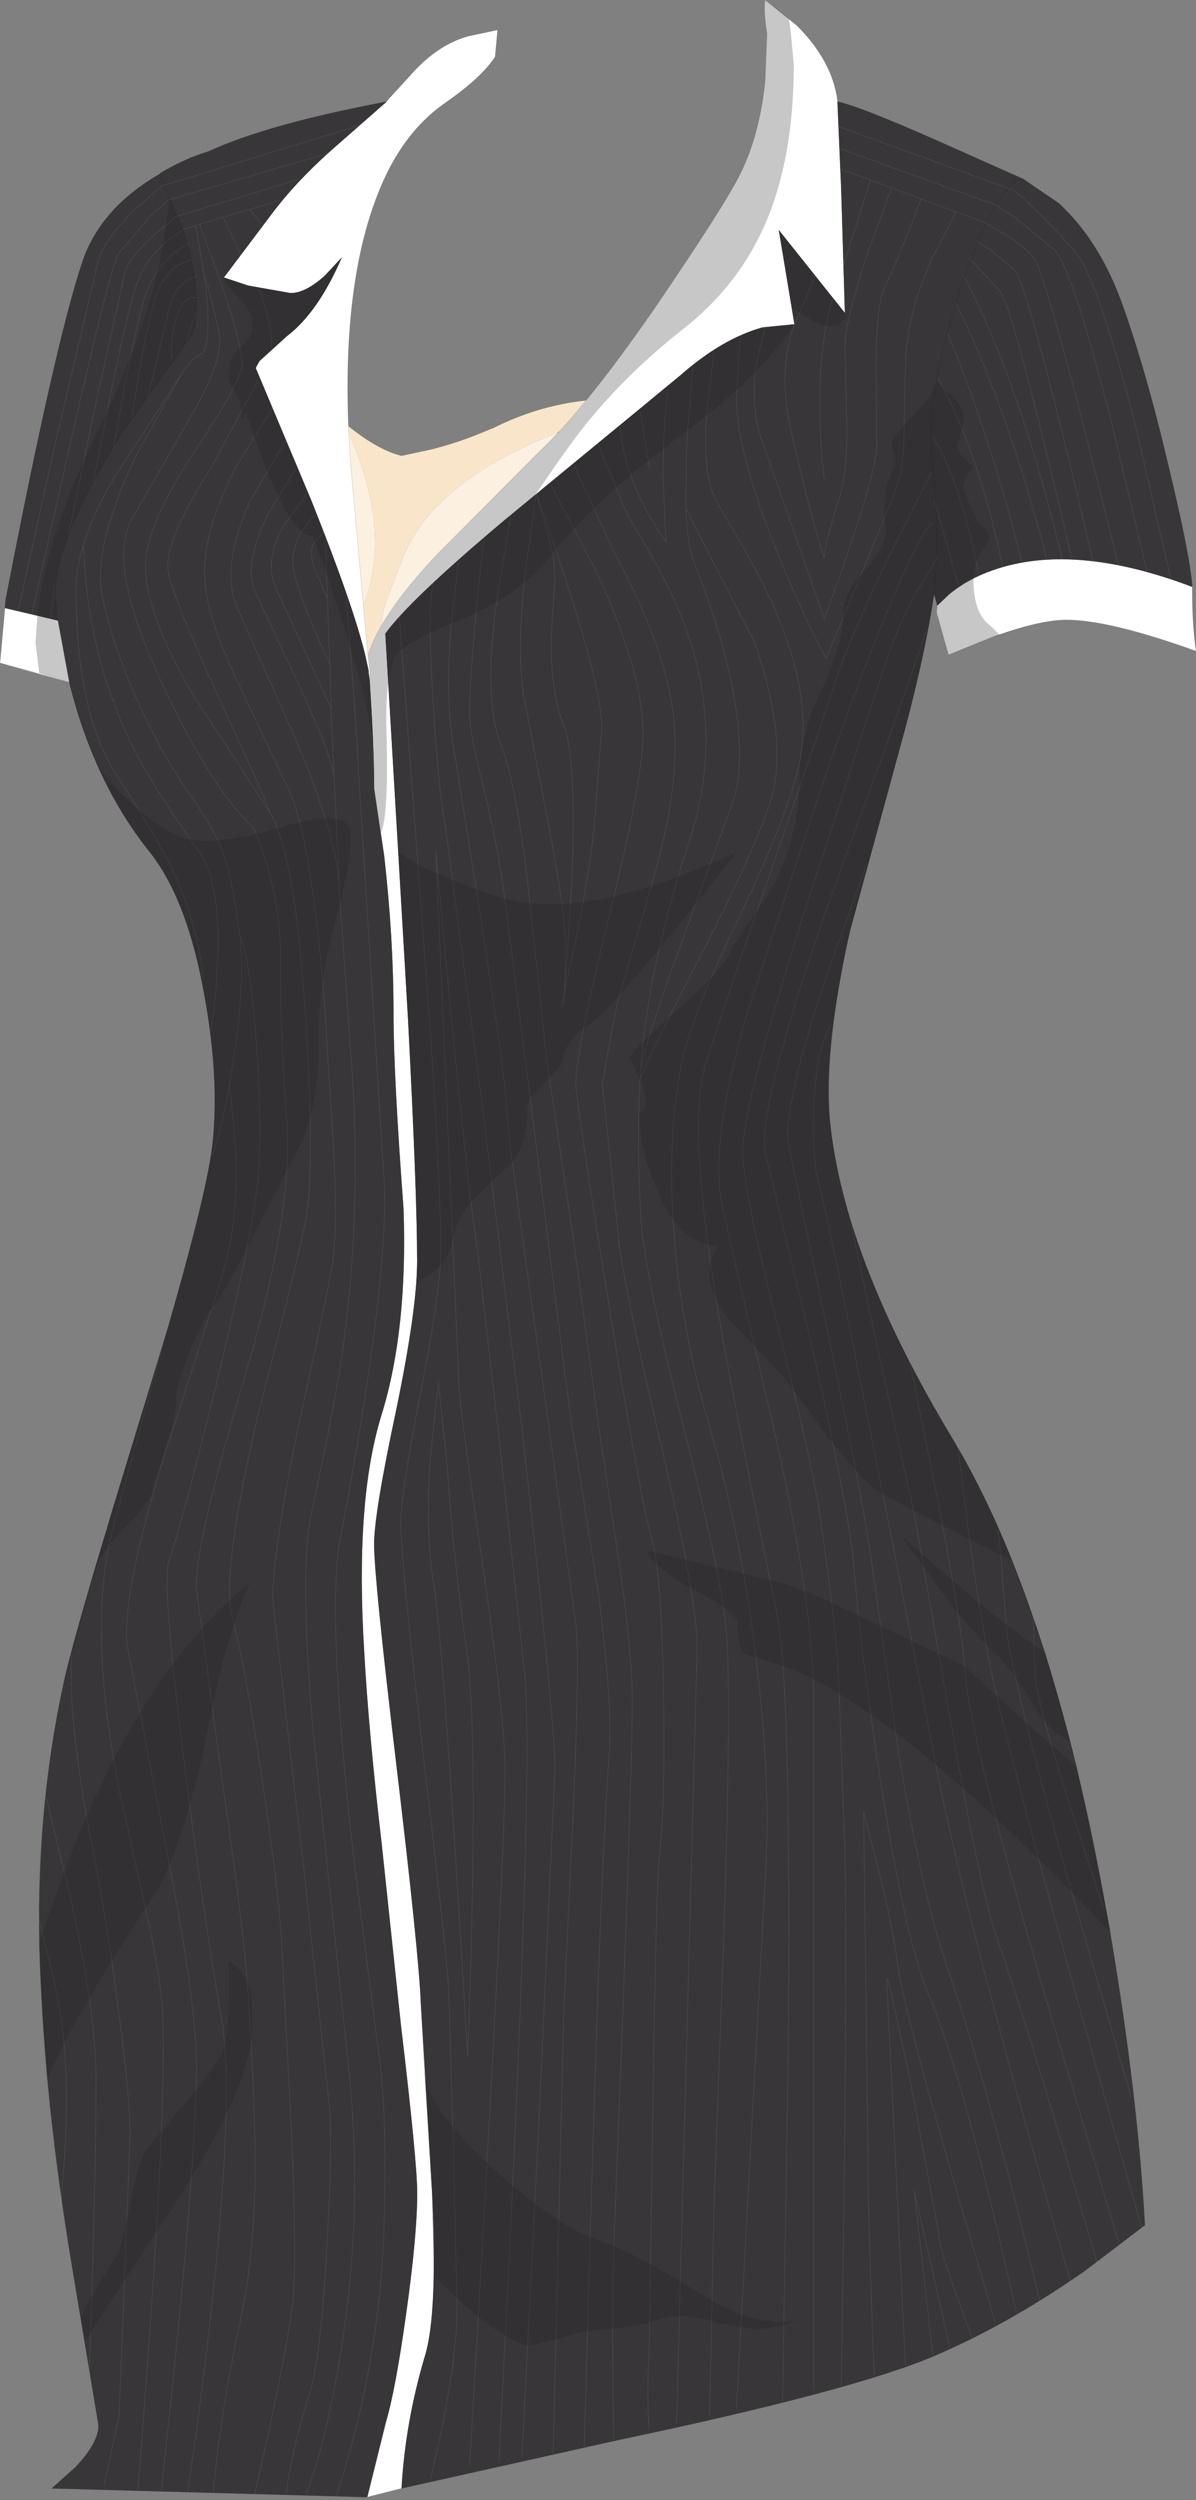
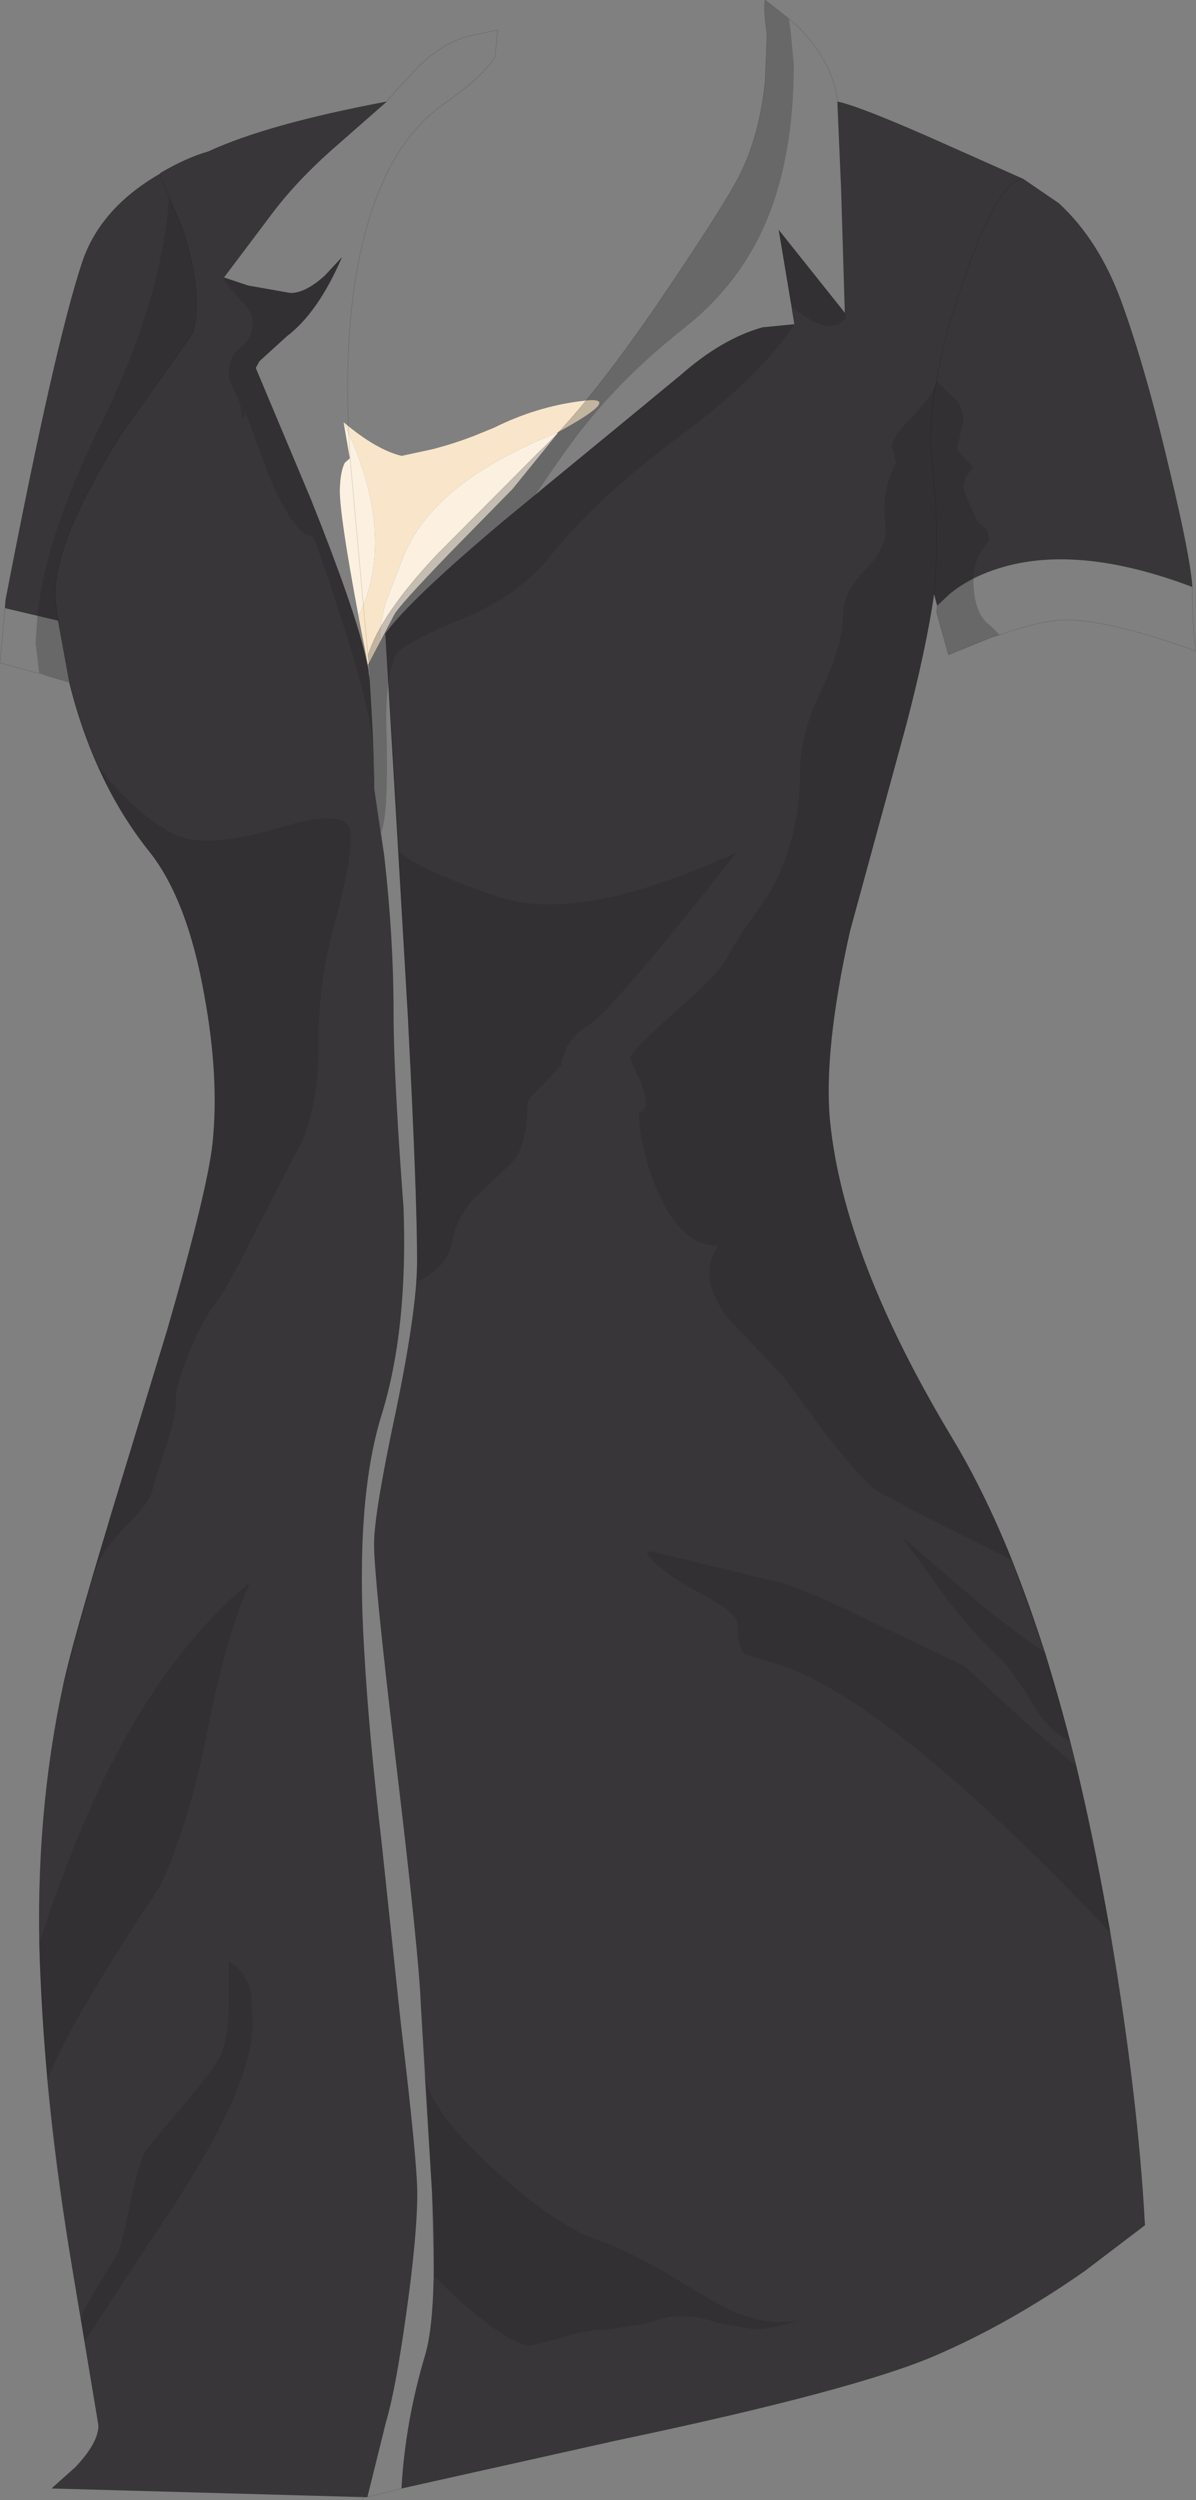
<svg xmlns="http://www.w3.org/2000/svg" height="200.45px" width="95.9px">
  <rect width="100%" height="100%" fill="#808080" stroke="none" />
  <g transform="matrix(1.0, 0.0, 0.0, 1.0, 37.5, 44.4)">
    <path d="M7.15 -9.7 L7.25 -9.7 3.6 -5.2 -1.45 -0.05 Q-5.55 4.2 -5.9 4.9 L-7.05 7.1 Q-7.0 5.3 -6.55 3.85 L-5.1 0.1 Q-2.65 -5.8 7.15 -9.7 M-8.75 5.0 Q-10.3 -3.25 -10.25 -5.2 -10.2 -6.65 -9.85 -7.3 L-9.45 -7.65 -9.95 -10.55 Q-5.6 -1.5 -8.75 5.0" fill="#fcf1e1" fill-rule="evenodd" stroke="none" />
    <path d="M-7.05 7.1 L-8.0 8.9 -8.7 5.3 -8.75 5.0 Q-5.6 -1.5 -9.95 -10.55 -7.35 -8.35 -5.3 -7.85 L-2.75 -8.4 Q-1.05 -8.85 0.5 -9.45 L2.1 -10.1 Q5.5 -11.8 9.15 -12.25 12.75 -12.75 7.15 -9.7 -2.65 -5.8 -5.1 0.1 L-6.55 3.85 Q-7.0 5.3 -7.05 7.1" fill="#f9e6ca" fill-rule="evenodd" stroke="none" />
-     <path d="M29.65 -36.25 L29.95 -29.25 30.25 -19.3 24.95 -25.95 26.2 -18.4 23.65 -18.15 Q20.4 -17.25 17.05 -14.3 L2.9 -2.65 Q-4.65 3.7 -6.6 6.4 L-4.75 37.9 Q-4.05 51.4 -4.05 56.7 -4.05 60.55 -5.75 68.75 -7.5 76.95 -7.5 79.4 -7.5 82.1 -5.75 96.8 -3.9 112.25 -3.75 116.3 L-2.85 131.4 Q-2.4 141.05 -3.4 144.4 -5.0 149.75 -5.3 155.1 L-8.05 155.8 -6.55 149.75 Q-5.8 147.25 -4.95 141.2 -4.05 134.85 -4.05 131.45 -4.05 128.9 -5.35 118.0 L-6.9 103.4 Q-7.95 94.4 -8.3 88.0 -9.05 75.9 -6.9 69.0 -4.8 62.2 -5.15 52.45 -5.95 41.75 -5.95 36.85 -5.95 30.75 -6.7 24.2 L-7.5 18.85 Q-7.5 15.8 -7.8 11.15 L-7.85 10.3 -7.85 10.2 -7.95 9.5 -7.95 9.35 -8.2 8.2 Q-9.15 4.2 -12.55 -4.3 L-17.0 -14.9 -16.7 -15.45 -14.5 -17.45 Q-12.0 -19.35 -10.1 -23.75 L-11.45 -22.3 Q-13.0 -20.9 -14.2 -20.9 L-17.6 -21.5 -19.55 -22.15 -15.75 -27.2 Q-13.85 -29.75 -11.0 -32.3 L-6.5 -36.25 -6.35 -36.45 -4.7 -38.25 Q-2.5 -40.8 0.05 -41.5 L2.4 -42.0 2.2 -39.85 Q1.15 -38.2 -1.8 -36.15 -4.75 -34.1 -6.55 -30.35 -10.45 -22.15 -9.4 -7.35 L-8.0 8.15 Q-7.0 4.9 -2.5 0.1 L5.7 -8.15 Q9.4 -11.6 15.0 -19.7 20.55 -27.85 21.8 -30.35 23.4 -33.5 23.85 -37.9 L24.0 -41.7 Q23.7 -43.7 23.85 -44.4 L26.4 -42.35 Q29.25 -39.5 29.65 -36.35 L29.65 -36.25 M37.65 4.15 L38.6 3.25 Q40.1 2.0 42.15 1.3 48.6 -0.95 58.1 2.65 L58.1 2.8 58.1 3.05 Q58.1 5.6 58.4 7.8 51.45 5.3 48.0 5.3 45.85 5.3 42.0 6.7 L38.55 8.1 37.6 4.7 37.65 4.15 M-37.1 4.35 L-32.85 5.35 -31.95 10.25 -31.95 10.3 -37.5 8.75 -37.1 4.35" fill="#ffffff" fill-rule="evenodd" stroke="none" />
    <path d="M-5.3 155.1 Q-5.0 149.75 -3.4 144.4 -2.4 141.05 -2.85 131.4 L-3.75 116.3 Q-3.9 112.25 -5.75 96.8 -7.5 82.1 -7.5 79.4 -7.5 76.95 -5.75 68.75 -4.05 60.55 -4.05 56.7 -4.05 51.4 -4.75 37.9 L-6.6 6.4 Q-4.65 3.7 2.9 -2.65 L17.05 -14.3 Q20.4 -17.25 23.65 -18.15 L26.2 -18.4 24.95 -25.95 30.25 -19.3 29.95 -29.25 29.65 -36.25 Q31.35 -35.9 37.25 -33.3 L44.55 -30.05 47.4 -28.1 Q50.6 -25.15 52.4 -20.25 54.4 -14.75 56.3 -6.6 57.95 0.3 58.1 2.65 48.6 -0.95 42.15 1.3 40.1 2.0 38.6 3.25 L37.65 4.15 37.4 3.2 Q36.75 7.65 35.15 13.75 L30.65 30.25 Q28.5 39.9 29.05 45.5 30.15 56.45 38.85 70.9 47.15 84.7 51.55 110.7 53.75 123.75 54.3 134.0 L49.5 137.65 Q43.5 141.85 37.6 144.4 31.2 147.2 11.95 151.25 L-5.3 155.1 M-6.5 -36.25 L-11.0 -32.3 Q-13.85 -29.75 -15.75 -27.2 L-19.55 -22.15 -17.6 -21.5 -14.2 -20.9 Q-13.0 -20.9 -11.45 -22.3 L-10.1 -23.75 Q-12.0 -19.35 -14.5 -17.45 L-16.7 -15.45 -17.0 -14.9 -12.55 -4.3 Q-9.15 4.2 -8.2 8.2 L-7.95 9.35 -7.95 9.5 -7.85 10.2 -7.85 10.3 -7.8 11.15 Q-7.5 15.8 -7.5 18.85 L-6.7 24.2 Q-5.95 30.75 -5.95 36.85 -5.95 41.75 -5.15 52.45 -4.8 62.2 -6.9 69.0 -9.05 75.9 -8.3 88.0 -7.95 94.4 -6.9 103.4 L-5.35 118.0 Q-4.05 128.9 -4.05 131.45 -4.05 134.85 -4.95 141.2 -5.8 147.25 -6.55 149.75 L-8.05 155.8 -33.35 155.1 -31.45 153.4 Q-29.6 151.45 -29.6 150.05 L-31.7 137.45 Q-33.95 123.95 -34.3 112.85 -34.7 101.15 -32.4 90.55 -31.8 87.6 -28.65 77.2 L-24.05 62.1 Q-20.85 51.0 -20.45 47.25 -19.9 42.0 -21.1 35.45 -22.45 27.75 -25.5 23.9 -30.0 18.25 -31.95 10.3 L-31.95 10.25 -32.85 5.35 -37.1 4.35 -37.05 3.7 Q-33.1 -16.8 -30.9 -23.4 -29.45 -27.7 -24.7 -30.45 L-24.6 -30.55 Q-22.55 -31.75 -20.8 -32.25 -16.05 -34.45 -6.5 -36.25" fill="#383638" fill-rule="evenodd" stroke="none" />
-     <path d="M27.9 -22.55 L27.4 -21.2 26.0 -17.9 Q24.95 -14.2 25.9 -10.0 27.4 -3.3 28.6 0.35 28.6 -0.8 29.75 -4.3 30.45 -6.4 30.4 -10.35 L30.25 -16.7 Q30.35 -19.1 32.2 -24.45 L34.0 -29.35 32.3 -29.95 29.25 -20.4 Q28.1 -16.55 28.25 -10.9 28.3 -8.05 28.6 -6.0 M32.3 -29.95 L29.75 -30.9 M23.9 -18.35 L23.15 -15.25 Q22.6 -11.55 23.75 -8.65 L28.6 5.2 Q32.65 -5.8 32.8 -8.5 L32.75 -15.1 Q32.75 -19.95 33.45 -21.4 34.6 -23.75 36.35 -28.45 L34.25 -29.25 34.0 -29.35 M52.2 0.95 L49.2 -11.0 Q46.1 -22.8 45.45 -23.65 44.85 -24.5 43.1 -25.6 L41.5 -26.55 39.5 -27.3 39.15 -27.4 37.15 -23.5 Q35.1 -18.8 35.1 -14.85 L34.95 -8.1 Q34.75 -6.0 33.8 -3.8 L28.75 8.4 Q26.75 4.7 24.75 -0.3 21.55 -8.3 21.55 -12.5 L21.75 -16.1 21.9 -17.55 M39.15 -27.4 L36.35 -28.45 M19.75 -16.2 L19.15 -11.35 Q18.8 -6.1 20.05 -4.0 23.55 1.8 24.7 4.6 27.7 11.6 26.6 16.75 25.75 20.85 21.85 28.95 17.95 37.0 17.2 40.65 16.0 46.5 16.5 53.85 17.0 61.85 19.4 70.0 21.85 78.35 23.1 88.35 24.3 98.0 23.9 105.45 L21.55 148.75 M13.85 -11.35 L14.55 -7.0 M16.05 -13.2 L15.8 -10.45 Q15.6 -7.25 15.7 -5.3 L15.9 -0.95 Q12.55 -5.7 12.2 -10.5 M10.35 -9.05 L12.7 -3.35 14.7 0.1 Q16.45 3.15 17.45 5.85 20.6 14.5 17.75 23.1 14.7 32.3 13.95 40.35 L13.85 41.5 Q14.15 39.45 16.8 32.1 L21.25 19.95 Q22.45 16.35 21.05 9.9 20.1 5.55 18.2 0.85 17.6 -0.65 17.5 -3.6 L17.55 -8.55 18.05 -15.2 M8.55 -7.05 L11.7 -0.2 Q15.5 6.7 16.4 12.25 17.25 17.75 14.95 25.85 L12.25 35.15 Q11.85 36.35 10.8 42.5 L12.1 54.85 Q12.4 58.2 15.4 71.0 18.4 83.8 18.4 87.7 L16.75 149.95 M54.45 1.35 L51.6 -10.65 Q48.45 -22.9 47.1 -24.3 L43.85 -27.0 42.25 -28.0 29.95 -32.45 M48.45 0.45 Q43.8 -19.55 42.7 -21.0 L41.05 -22.85 40.25 -23.65 M56.4 2.1 L53.6 -10.05 Q50.5 -22.25 48.65 -24.3 45.0 -28.3 43.75 -29.15 L29.75 -34.25 M50.15 0.65 Q45.0 -21.4 43.85 -22.75 L41.9 -24.4 40.85 -25.0 M27.75 147.25 L27.75 92.25 Q27.75 84.0 24.4 69.5 20.35 52.3 20.25 51.4 19.6 46.45 22.45 36.7 L27.75 20.6 Q30.4 12.55 33.45 5.1 36.85 -3.2 37.45 -2.35 M36.8 6.2 L33.3 16.1 Q29.0 27.65 27.45 32.4 23.15 45.45 23.9 48.2 L27.7 63.95 Q30.6 76.95 30.95 81.0 31.5 88.0 33.05 98.05 35.1 111.15 36.95 115.5 39.8 122.15 44.0 141.05 M25.25 148.15 L25.7 120.5 Q25.95 91.75 24.9 85.5 22.0 71.45 20.4 62.6 17.5 46.15 19.05 41.05 20.35 36.8 24.3 25.5 L29.1 11.4 Q30.25 7.55 33.8 0.15 L37.15 -6.5 M37.65 0.35 L36.05 2.95 Q34.2 6.35 32.95 10.4 L26.75 29.5 Q22.05 44.4 22.05 47.85 22.05 50.8 24.65 61.05 27.65 72.9 28.25 77.15 29.35 84.75 29.7 89.0 L30.25 103.95 Q30.45 117.5 29.95 146.95 M17.5 -3.6 L23.0 7.1 Q25.8 15.15 24.25 19.95 22.9 24.1 18.05 33.45 14.4 40.45 13.8 42.25 L13.8 42.7 Q13.55 47.35 13.9 53.4 14.15 57.45 17.25 69.8 20.45 82.35 20.75 86.5 21.15 91.75 20.55 110.35 L19.75 132.55 19.4 149.3 M6.85 0.0 L5.5 -4.85 4.65 1.25 Q3.9 7.75 4.5 11.4 L6.6 22.35 Q7.95 29.45 7.85 32.0 L7.75 35.25 7.8 35.0 8.35 26.45 Q8.75 16.25 7.7 13.75 6.65 11.25 6.7 6.6 L7.0 2.0 6.85 0.0 M1.3 -1.3 L0.65 4.8 Q0.15 10.75 0.15 12.75 0.15 14.2 1.05 17.85 2.3 22.65 3.0 27.8 L5.95 51.0 Q8.05 68.05 8.5 70.8 L10.45 83.15 Q11.65 92.3 11.35 96.25 11.0 100.45 10.45 114.8 L9.85 133.85 9.35 151.75 M5.5 -4.85 Q10.75 9.9 10.75 13.95 L10.2 21.1 Q9.85 25.8 7.8 35.0 L7.7 36.15 7.75 35.35 7.5 36.35 M3.5 -3.35 L2.25 4.3 Q1.3 11.9 2.65 15.25 3.95 18.45 5.0 28.05 L6.35 40.65 8.55 55.45 10.5 69.95 12.05 80.25 Q13.2 87.95 13.2 91.9 13.2 98.4 11.7 136.05 11.55 140.55 11.7 151.15 M6.5 -5.85 L10.4 1.6 Q14.25 10.0 14.05 14.9 13.9 18.85 11.05 30.25 8.45 40.85 8.7 43.0 9.2 47.15 11.45 61.0 13.9 76.0 14.7 78.7 15.55 81.5 15.7 91.25 15.85 100.4 15.4 104.1 15.1 106.65 14.85 124.7 L14.55 144.25 Q14.35 147.25 14.55 150.45 M7.75 35.25 L7.75 35.35 M13.85 41.5 L13.85 42.0 13.8 42.25 M48.35 138.55 Q40.5 111.6 37.8 98.4 29.1 53.75 28.25 50.9 27.55 48.55 27.75 44.35 27.95 39.75 29.1 37.8 M31.95 24.95 L28.55 34.5 Q25.2 44.65 25.75 47.5 L28.9 62.55 Q31.6 75.4 32.3 80.2 L34.55 96.1 Q36.35 107.15 38.45 113.3 41.8 123.0 45.85 140.0 M30.6 53.05 L32.7 62.9 35.8 76.95 38.7 93.45 Q41.05 106.95 42.5 111.15 45.0 118.3 50.5 137.1 M2.5 152.95 Q5.5 96.05 4.5 89.2 L2.65 72.1 0.8 55.9 Q0.2 52.35 -1.25 37.8 L-2.55 23.95 -0.7 66.6 Q-0.6 68.8 1.25 81.4 3.0 93.5 3.0 97.6 3.0 104.95 0.15 153.3 M52.2 135.4 L46.25 115.45 Q40.25 94.6 39.95 90.2 39.65 85.85 37.5 74.9 L35.45 64.8 M54.05 134.2 Q43.3 96.55 41.8 88.7 40.85 83.8 40.0 77.15 L39.3 71.5 M4.35 152.6 L5.7 126.0 7.0 97.4 Q7.0 93.6 4.35 70.15 L1.2 44.4 -1.85 21.4 Q-2.35 19.0 -2.8 11.55 -3.25 3.45 -2.7 2.2 M-0.7 0.35 L-1.3 5.4 Q-1.8 11.25 -1.2 15.1 3.15 41.85 3.15 44.85 3.15 46.25 5.75 64.45 L8.7 86.0 Q9.0 89.1 8.4 102.15 L7.7 117.15 6.85 152.3 M51.0 108.6 Q45.65 92.75 45.5 89.9 L45.35 85.2 M53.2 123.7 L48.3 106.85 Q43.35 89.25 43.15 85.55 L42.7 79.75 42.5 78.35 M35.1 145.25 L33.6 114.3 Q33.6 113.3 35.7 123.55 L37.8 134.85 Q37.8 135.7 39.15 139.45 L40.45 143.05 M42.3 141.75 Q34.95 117.15 34.45 112.95 34.15 110.35 32.9 105.35 L31.75 100.9 32.1 129.0 Q32.1 133.35 32.6 146.1 M37.3 144.4 L35.8 131.2 38.65 143.75 M39.35 2.5 L37.4 -4.35 M41.0 1.75 Q39.5 -5.95 37.3 -9.35 M42.9 1.05 Q41.05 -7.9 37.7 -14.15 M46.4 0.35 Q43.4 -11.4 39.15 -20.1 M47.7 0.55 Q44.35 -13.5 39.85 -22.15 M44.45 0.75 Q42.05 -9.05 38.5 -17.65 M-16.45 -26.4 L-17.5 -27.6 -19.6 -27.0 -18.1 -23.75 M-17.5 -27.6 L-15.05 -28.35 M-13.6 -30.0 L-23.35 -27.05 -25.15 -25.55 Q-27.05 -23.8 -27.45 -22.7 L-29.95 -11.45 -32.0 -1.55 M-34.95 4.85 L-31.85 -8.9 Q-28.65 -22.9 -28.05 -24.0 L-25.55 -26.95 -24.05 -28.35 -11.05 -32.15 M-8.5 -34.4 L-24.5 -29.5 -26.7 -27.6 Q-29.05 -25.25 -29.6 -23.6 L-33.15 -8.5 -36.05 4.6 M-30.0 -5.8 L-28.65 -12.75 Q-27.15 -20.05 -26.45 -21.85 -25.75 -23.65 -24.2 -25.0 L-22.8 -26.0 -21.8 -26.3 -21.75 -26.35 -21.5 -26.4 -19.6 -27.0 M-22.15 -23.6 L-23.3 -23.1 Q-24.5 -22.2 -25.05 -20.5 -25.9 -17.75 -26.95 -10.8 M-20.4 155.5 Q-19.9 149.45 -18.25 141.75 -17.1 136.45 -17.05 129.9 -17.0 125.1 -17.55 116.15 -17.9 110.5 -19.75 97.9 L-21.75 83.0 Q-21.95 79.65 -17.95 66.25 -13.95 52.8 -14.5 45.55 -15.05 38.3 -15.0 32.8 -14.95 27.3 -17.1 22.1 -20.85 18.45 -24.85 9.65 -28.85 0.8 -27.0 -2.65 L-22.3 -10.85 Q-19.45 -15.6 -19.95 -17.9 L-20.85 -21.55 -21.15 -22.4 -21.1 -22.1 Q-20.5 -17.65 -21.2 -16.05 -21.8 -16.0 -22.9 -14.55 L-22.9 -14.5 -26.6 -7.85 Q-30.1 -0.45 -29.3 3.4 -28.4 7.65 -26.2 12.4 -24.35 16.35 -22.3 19.25 -20.35 22.0 -19.7 23.8 -18.8 26.15 -18.3 30.5 L-18.25 30.65 Q-17.5 32.3 -17.0 38.45 -16.5 44.65 -16.75 49.4 -17.0 53.6 -20.15 66.55 -22.95 77.9 -23.95 80.7 -24.55 82.3 -22.8 96.35 -21.25 108.8 -19.75 117.35 -18.7 123.3 -20.45 139.85 -21.35 148.1 -22.45 155.35 M-21.75 -22.3 L-22.55 -21.9 Q-23.45 -21.3 -23.85 -20.0 L-25.65 -12.55 M-21.7 -20.55 L-22.2 -20.55 Q-22.75 -20.4 -23.2 -19.35 -23.65 -18.3 -23.75 -16.85 L-23.75 -15.6 M-22.9 -14.5 L-24.15 -12.55 -28.5 -5.85 Q-30.1 -3.1 -30.8 -0.7 -30.55 7.5 -27.25 14.65 -25.6 18.2 -21.6 23.8 -19.8 26.3 -20.05 32.5 -20.15 35.6 -20.6 38.2 M-21.75 -19.45 L-22.55 -17.05 M-22.4 -24.9 L-23.85 -23.85 Q-25.4 -22.4 -26.0 -20.25 -26.95 -16.8 -28.4 -8.4 M-14.55 155.45 Q-14.05 151.75 -12.7 147.6 -11.8 144.8 -11.3 136.0 -10.85 128.25 -11.05 124.85 L-13.15 105.35 -15.55 84.65 Q-15.95 81.6 -13.7 70.55 -11.2 59.15 -10.85 56.9 -10.4 54.1 -10.8 46.75 L-11.25 40.0 Q-11.4 36.35 -11.85 31.9 -12.75 23.1 -14.1 19.45 L-18.45 10.25 Q-21.2 4.6 -21.1 1.2 -21.0 -2.35 -18.45 -7.2 L-15.55 -11.85 M-12.25 -3.15 L-13.3 -1.8 Q-14.3 -0.1 -13.9 1.55 -13.25 4.2 -11.05 8.85 L-11.25 3.6 -12.25 1.2 Q-12.7 0.15 -12.4 -0.75 L-11.4 -1.95 M-14.6 -9.05 L-17.45 -4.25 Q-19.75 0.95 -18.6 4.05 L-13.85 14.75 Q-10.65 22.2 -10.3 26.4 L-10.7 18.1 -10.7 18.0 Q-10.85 16.3 -13.4 10.8 L-17.1 2.9 Q-17.95 0.7 -15.95 -3.3 L-13.75 -6.85 M-12.9 -4.8 L-14.7 -2.35 Q-16.35 0.5 -15.4 2.7 L-10.95 12.4 -11.05 8.85 M-17.1 155.65 Q-14.7 145.25 -14.05 140.4 -13.65 137.4 -14.15 126.1 L-14.9 111.75 Q-15.05 107.95 -16.4 98.8 -17.8 89.3 -18.9 85.2 -19.8 81.75 -16.7 68.55 -13.2 55.1 -12.9 52.9 -12.5 50.2 -12.65 43.8 L-12.9 38.5 -12.9 38.0 -13.5 31.05 Q-14.3 23.8 -15.65 21.1 L-15.85 20.75 -15.95 20.6 -22.05 11.25 Q-26.2 4.15 -25.8 0.35 -25.45 -2.9 -21.65 -8.6 -18.0 -14.05 -18.1 -15.35 -18.2 -17.2 -19.85 -21.9 L-21.5 -26.4 M-16.75 -21.4 Q-15.55 -17.75 -15.75 -16.55 M-21.8 -26.3 L-21.15 -22.4 M-16.75 -14.0 L-20.6 -6.85 Q-24.5 -0.75 -24.0 1.55 -23.5 3.8 -19.9 11.65 -16.3 19.45 -15.85 20.75 M-10.55 155.8 Q-7.2 145.45 -6.75 135.25 -6.35 125.0 -7.25 119.35 L-9.2 104.05 Q-11.35 84.75 -10.2 78.85 -8.6 70.55 -7.6 63.25 -6.45 54.4 -6.7 50.25 L-8.75 17.6 Q-8.85 15.0 -9.3 9.15 L-9.75 3.0 M-10.7 18.0 L-10.95 12.85 -10.95 12.4 M-33.45 5.15 L-33.1 2.3 M-30.8 -0.7 Q-31.4 1.15 -31.4 2.8 -31.4 12.75 -28.15 17.75 -25.25 22.2 -24.0 24.7 -21.55 29.55 -21.2 34.35 M-12.9 155.45 Q-11.55 151.85 -10.45 145.8 -8.25 133.7 -9.55 121.35 L-12.4 94.35 Q-13.5 81.45 -12.55 77.0 -10.45 67.45 -9.85 62.55 -8.45 51.4 -9.4 39.7 L-10.3 26.8 -10.3 26.65 -10.3 26.4 M-18.25 30.65 Q-17.85 34.65 -18.8 40.65 L-19.1 42.55 -18.6 47.65 Q-18.35 53.6 -19.75 58.1 L-24.6 73.2 Q-27.75 83.7 -27.3 87.55 L-24.25 103.4 Q-21.75 116.0 -21.75 121.15 -21.75 129.9 -24.6 155.5 M-5.5 4.85 L-3.85 26.75 -2.85 40.45 Q-2.15 51.85 -2.15 55.75 -2.15 58.9 -3.7 66.85 -5.3 75.1 -5.35 77.35 -5.45 80.05 -3.5 96.8 -1.5 113.85 -1.5 115.65 L-1.15 127.85 -0.85 140.6 Q-0.85 145.45 -3.0 154.45 M-19.1 42.55 Q-19.7 45.9 -20.45 48.2 M-2.35 66.45 L-1.65 73.0 Q-1.15 80.55 -0.1 87.8 0.95 95.05 0.0 120.5 -1.95 87.15 -2.7 82.75 -3.45 78.3 -2.95 72.0 L-2.35 66.45 M-31.8 88.2 L-31.75 91.8 Q-31.45 96.65 -30.3 102.6 -28.85 110.0 -27.95 117.15 -26.95 124.65 -27.1 127.55 L-27.95 149.3 -29.15 154.8 M-26.45 155.3 Q-24.1 126.0 -24.45 117.15 -24.55 114.5 -25.7 109.2 L-27.9 99.3 Q-30.55 86.0 -28.45 78.15 L-24.45 63.45 M-33.8 99.7 L-31.8 107.95 Q-29.8 117.15 -29.8 122.15 -29.8 130.15 -30.35 145.9 M-34.5 109.1 L-33.55 112.75 Q-32.5 117.05 -32.3 120.3 -31.95 125.5 -32.65 132.5 M-11.25 3.6 L-11.4 -1.15" fill="none" stroke="#ffffff" stroke-linecap="round" stroke-linejoin="round" stroke-opacity="0.09" stroke-width="0.05" />
    <path d="M25.75 -42.9 L25.9 -41.9 26.15 -39.2 Q26.15 -31.55 23.75 -26.2 21.6 -21.4 17.25 -18.0 12.75 -14.45 9.45 -10.35 8.0 -8.55 5.45 -4.75 L5.8 -5.05 14.35 -12.05 15.1 -12.7 15.9 -13.35 16.2 -13.6 17.05 -14.3 Q20.4 -17.25 23.65 -18.15 L26.2 -18.4 Q23.4 -14.15 17.1 -9.5 10.25 -4.4 6.65 0.15 4.2 3.3 -0.5 5.25 -5.05 7.1 -5.7 8.05 -6.15 8.75 -6.35 10.3 -6.6 11.95 -6.5 14.6 -6.35 21.05 -6.95 22.35 L-7.5 18.85 -7.5 16.75 -7.55 15.9 -7.55 15.5 -7.6 15.15 -7.8 11.15 -7.85 10.3 -7.85 10.2 -7.85 10.3 -7.8 11.15 -7.6 15.15 Q-8.0 11.75 -10.0 5.65 -12.25 -1.45 -12.5 -1.45 -13.9 -1.45 -16.0 -6.4 L-17.85 -11.45 Q-17.85 -10.9 -18.1 -10.9 -18.1 -11.95 -18.6 -12.85 -19.15 -13.8 -19.15 -14.35 -19.15 -15.85 -18.2 -16.55 -17.25 -17.25 -17.25 -18.55 -17.25 -19.4 -18.25 -20.4 -19.5 -21.7 -19.55 -22.15 L-17.6 -21.5 -14.2 -20.9 Q-13.0 -20.9 -11.45 -22.3 L-10.1 -23.75 Q-12.0 -19.35 -14.5 -17.45 L-16.7 -15.45 -17.0 -14.9 -12.55 -4.3 Q-9.15 4.2 -8.2 8.2 L-7.95 9.35 -7.95 9.5 -7.85 10.2 -7.85 9.45 -7.85 9.4 -7.85 9.35 -8.0 8.15 Q-7.0 4.9 -2.5 0.1 L5.7 -8.15 Q9.4 -11.6 15.0 -19.7 20.55 -27.85 21.8 -30.35 23.4 -33.5 23.85 -37.9 L24.0 -41.7 Q23.7 -43.7 23.85 -44.4 L25.75 -42.9 M26.0 -19.8 L25.95 -20.1 24.95 -25.95 30.25 -19.3 30.25 -19.2 30.3 -18.9 30.15 -18.75 29.7 -18.35 28.9 -18.25 Q28.25 -18.25 26.95 -19.1 L26.0 -19.8 M5.45 -4.75 L2.9 -2.65 Q-4.65 3.7 -6.6 6.4 L-6.35 10.3 -6.6 6.4 Q-4.65 3.7 2.9 -2.65 L5.45 -4.75 M37.5 -13.45 L37.6 -13.85 38.45 -13.0 Q39.75 -12.05 39.75 -10.65 L39.5 -9.55 39.25 -8.5 Q39.25 -8.2 39.75 -7.75 L40.55 -6.95 39.95 -6.2 39.75 -5.5 Q39.75 -4.85 40.95 -2.5 L41.6 -1.95 41.85 -1.2 41.2 -0.2 Q40.55 0.9 40.55 2.0 40.55 4.8 41.9 5.75 L42.65 6.5 42.0 6.7 38.55 8.1 37.6 4.7 37.65 4.15 37.4 3.2 Q36.75 7.65 35.15 13.75 L30.65 30.25 Q29.9 33.55 29.5 36.4 28.7 41.8 29.05 45.5 30.15 56.45 38.85 70.9 41.45 75.2 43.65 80.7 L40.25 79.0 Q32.85 75.25 32.5 74.9 31.2 73.75 28.45 70.25 L25.35 66.0 21.15 61.6 Q18.25 58.1 20.1 55.5 17.0 55.45 15.1 50.8 13.75 47.45 13.75 44.8 13.75 44.7 14.05 44.7 L14.3 44.15 Q14.3 43.2 13.65 41.85 L13.0 40.45 Q13.0 39.95 16.55 36.8 20.35 33.45 20.85 32.3 21.45 31.05 24.2 27.2 26.65 22.8 26.65 17.55 26.65 14.4 28.4 10.85 30.1 7.25 30.1 4.9 30.1 3.1 31.95 1.2 33.7 -0.6 33.5 -2.2 33.25 -4.3 33.75 -5.9 L34.35 -7.35 34.0 -8.65 Q34.0 -9.25 35.5 -10.85 37.05 -12.45 37.5 -13.45 36.95 -10.05 37.25 -7.35 37.85 -1.7 37.4 3.2 37.85 -1.7 37.25 -7.35 36.95 -10.05 37.5 -13.45 M-5.5 23.85 Q-4.15 25.25 2.45 27.5 9.0 29.7 21.55 23.95 11.65 36.55 9.8 37.7 7.8 38.9 7.5 41.0 L6.15 42.45 Q4.85 43.65 4.8 44.1 4.75 47.55 3.5 48.85 L0.55 51.65 Q-0.85 53.15 -1.25 55.15 -1.6 57.1 -3.75 58.2 L-4.1 58.4 -4.05 56.9 -4.05 56.7 Q-4.05 51.4 -4.75 37.9 L-4.75 37.55 -4.75 37.3 -5.0 32.65 -5.2 29.05 -5.5 23.85 M-3.45 121.8 Q-3.1 124.85 2.35 129.75 7.4 134.25 10.6 135.25 13.05 136.0 19.2 139.8 23.4 142.4 26.9 141.55 24.3 142.35 23.0 142.35 L20.1 141.85 Q18.65 141.3 16.9 141.3 15.95 141.3 14.45 141.85 L11.4 142.35 Q9.55 142.35 7.65 143.0 L5.05 143.65 Q3.45 143.65 -0.65 140.05 L-2.7 138.1 -2.85 131.4 -3.45 121.8 M51.5 110.3 L51.5 110.5 Q34.9 93.0 25.85 89.35 L22.3 88.25 Q21.65 87.95 21.65 85.75 21.65 84.9 18.05 83.0 15.6 81.7 14.35 80.15 L14.6 79.95 25.35 82.55 Q27.25 83.1 32.15 85.5 L39.8 89.15 44.8 93.75 48.8 97.2 51.35 109.6 51.5 110.25 51.5 110.3 M48.3 95.2 Q46.65 94.4 45.6 92.65 43.65 89.45 42.5 88.35 40.55 86.55 38.7 84.15 L34.75 78.75 41.05 84.15 Q43.4 86.1 46.3 88.1 L48.3 95.2 M40.55 2.0 Q39.5 2.5 38.6 3.25 L37.65 4.15 38.6 3.25 Q39.5 2.5 40.55 2.0 M-23.95 -28.6 L-22.9 -26.15 Q-21.2 -21.1 -22.0 -17.75 L-27.75 -9.65 Q-33.4 -0.65 -33.05 3.7 L-32.85 5.35 -31.95 10.25 -31.95 10.3 -33.95 9.7 -34.35 9.6 -34.65 7.15 -34.5 4.95 Q-33.85 -1.35 -29.55 -10.1 -24.5 -20.3 -23.95 -28.6 M-29.65 17.0 Q-26.65 20.9 -23.5 22.5 -21.0 23.7 -15.25 22.0 -9.55 20.25 -9.4 22.35 -9.25 24.45 -10.65 29.6 -12.1 34.75 -11.95 40.05 -12.1 45.05 -13.65 47.8 L-17.1 54.5 Q-19.55 59.35 -20.25 60.15 -21.25 61.35 -22.35 64.1 -23.45 66.8 -23.4 67.8 -23.35 69.2 -24.3 71.85 L-25.25 74.9 Q-25.25 75.75 -27.2 77.75 -29.35 79.95 -29.75 81.25 L-30.05 82.0 -28.9 78.15 -28.65 77.2 -24.05 62.1 Q-20.85 51.0 -20.45 47.25 -19.9 42.0 -21.1 35.45 -22.45 27.75 -25.5 23.9 -28.0 20.8 -29.65 17.0 M-34.35 111.35 Q-31.55 102.85 -28.65 97.2 -23.9 87.8 -17.45 82.45 -19.35 86.65 -20.8 94.05 -22.35 101.9 -24.65 106.8 -28.45 112.5 -30.95 116.85 -32.7 119.85 -33.7 122.35 L-34.3 112.85 -34.35 111.4 -34.35 111.35 M-32.85 5.35 L-34.5 4.95 -32.85 5.35 M-19.15 112.85 Q-17.75 113.7 -17.35 115.4 L-17.25 117.9 Q-17.25 123.3 -25.15 134.8 L-30.7 143.3 -31.0 141.5 -30.65 140.55 -28.1 136.3 Q-27.75 135.75 -27.05 132.15 -26.3 128.7 -25.7 127.85 L-22.15 123.6 Q-19.95 120.95 -19.65 120.0 -19.15 118.35 -19.15 116.15 L-19.15 112.85" fill="#232123" fill-opacity="0.251" fill-rule="evenodd" stroke="none" />
    <path d="M30.25 -19.3 L29.95 -29.25 29.65 -36.25 29.65 -36.35 Q29.25 -39.5 26.4 -42.35 L25.75 -42.9 23.85 -44.4 Q23.7 -43.7 24.0 -41.7 L23.85 -37.9 Q23.4 -33.5 21.8 -30.35 20.55 -27.85 15.0 -19.7 9.4 -11.6 5.7 -8.15 L-2.5 0.1 Q-7.0 4.9 -8.0 8.15 L-7.85 9.35 -7.85 9.4 -7.85 9.45 -7.85 10.2 -7.85 10.3 -7.8 11.15 -7.6 15.15 -7.55 15.9 -7.5 16.75 -7.5 18.85 -6.95 22.35 -6.7 24.2 Q-5.95 30.75 -5.95 36.85 -5.95 41.75 -5.15 52.45 -4.8 62.2 -6.9 69.0 -9.05 75.9 -8.3 88.0 -7.95 94.4 -6.9 103.4 L-5.35 118.0 Q-4.05 128.9 -4.05 131.45 -4.05 134.85 -4.95 141.2 -5.8 147.25 -6.55 149.75 L-8.05 155.8 -8.35 155.8 -8.45 156.05 M5.8 -5.05 L14.35 -12.05 15.1 -12.7 15.9 -13.35 16.2 -13.6 17.05 -14.3 Q20.4 -17.25 23.65 -18.15 L26.2 -18.4 26.0 -19.8 M25.95 -20.1 L24.95 -25.95 30.25 -19.3 30.25 -19.2 M30.3 -18.9 L30.15 -18.75 M-6.35 10.3 L-6.6 6.4 Q-4.65 3.7 2.9 -2.65 L5.45 -4.75 M37.6 -13.85 Q38.2 -17.5 39.75 -21.9 42.6 -30.05 44.55 -30.05 L37.25 -33.3 Q31.35 -35.9 29.65 -36.25 M-8.0 8.15 L-9.4 -7.35 Q-10.45 -22.15 -6.55 -30.35 -4.75 -34.1 -1.8 -36.15 1.15 -38.2 2.2 -39.85 L2.4 -42.0 0.05 -41.5 Q-2.5 -40.8 -4.7 -38.25 L-6.35 -36.45 -6.5 -36.25 -11.0 -32.3 Q-13.85 -29.75 -15.75 -27.2 L-19.55 -22.15 -17.6 -21.5 -14.2 -20.9 Q-13.0 -20.9 -11.45 -22.3 L-10.1 -23.75 Q-12.0 -19.35 -14.5 -17.45 L-16.7 -15.45 -17.0 -14.9 -12.55 -4.3 Q-9.15 4.2 -8.2 8.2 L-7.95 9.35 -7.95 9.5 -7.85 10.2 M37.5 -13.45 L37.6 -13.85 M40.55 2.0 Q41.3 1.6 42.15 1.3 48.6 -0.95 58.1 2.65 57.95 0.3 56.3 -6.6 54.4 -14.75 52.4 -20.25 50.6 -25.15 47.4 -28.1 L44.55 -30.05 M43.65 80.7 Q41.45 75.2 38.85 70.9 30.15 56.45 29.05 45.5 28.7 41.8 29.5 36.4 29.9 33.55 30.65 30.25 L35.15 13.75 Q36.75 7.65 37.4 3.2 37.85 -1.7 37.25 -7.35 36.95 -10.05 37.5 -13.45 M-6.35 10.3 L-5.5 23.85 -5.2 29.05 -5.0 32.65 -4.75 37.3 -4.75 37.55 -4.75 37.9 Q-4.05 51.4 -4.05 56.7 L-4.05 56.9 -4.1 58.4 Q-4.4 62.2 -5.75 68.75 -7.5 76.95 -7.5 79.4 -7.5 82.1 -5.75 96.8 -3.9 112.25 -3.75 116.3 L-3.45 121.8 -2.85 131.4 -2.7 138.1 Q-2.8 142.4 -3.4 144.4 -5.0 149.75 -5.3 155.1 L11.95 151.25 Q31.2 147.2 37.6 144.4 43.5 141.85 49.5 137.65 L54.3 134.0 Q53.75 123.75 51.55 110.7 L51.5 110.3 51.5 110.25 51.35 109.6 48.8 97.2 48.3 95.2 46.3 88.1 43.65 80.7 M58.1 2.65 L58.1 2.8 58.1 3.05 Q58.1 5.6 58.4 7.8 51.45 5.3 48.0 5.3 46.05 5.3 42.65 6.5 L42.0 6.7 38.55 8.1 37.6 4.7 37.65 4.15 37.4 3.2 M37.65 4.15 L38.6 3.25 Q39.5 2.5 40.55 2.0 M-23.95 -28.6 L-22.9 -26.15 Q-21.2 -21.1 -22.0 -17.75 L-27.75 -9.65 Q-33.4 -0.65 -33.05 3.7 L-32.85 5.35 -31.95 10.25 -31.95 10.3 Q-31.05 13.85 -29.65 17.0 -28.0 20.8 -25.5 23.9 -22.45 27.75 -21.1 35.45 -19.9 42.0 -20.45 47.25 -20.85 51.0 -24.05 62.1 L-28.65 77.2 -28.9 78.15 -30.05 82.0 -32.4 90.55 Q-34.55 100.45 -34.35 111.35 L-34.35 111.4 -34.3 112.85 -33.7 122.35 Q-33.05 129.5 -31.7 137.45 L-29.6 150.05 Q-29.6 151.45 -31.45 153.4 L-33.35 155.1 -8.35 155.8 M-6.5 -36.25 Q-16.05 -34.45 -20.8 -32.25 -22.55 -31.75 -24.6 -30.55 L-24.7 -30.45 -23.95 -28.6 M-34.5 4.95 L-32.85 5.35 M-24.7 -30.45 Q-29.45 -27.7 -30.9 -23.4 -33.1 -16.8 -37.05 3.7 L-37.1 4.35 -34.5 4.95 M-33.95 9.7 L-31.95 10.3 M-34.35 9.6 L-37.5 8.75 -37.1 4.35 M-5.3 155.1 L-8.05 155.8" fill="none" stroke="#000000" stroke-linecap="round" stroke-linejoin="round" stroke-opacity="0.133" stroke-width="0.05" />
  </g>
</svg>